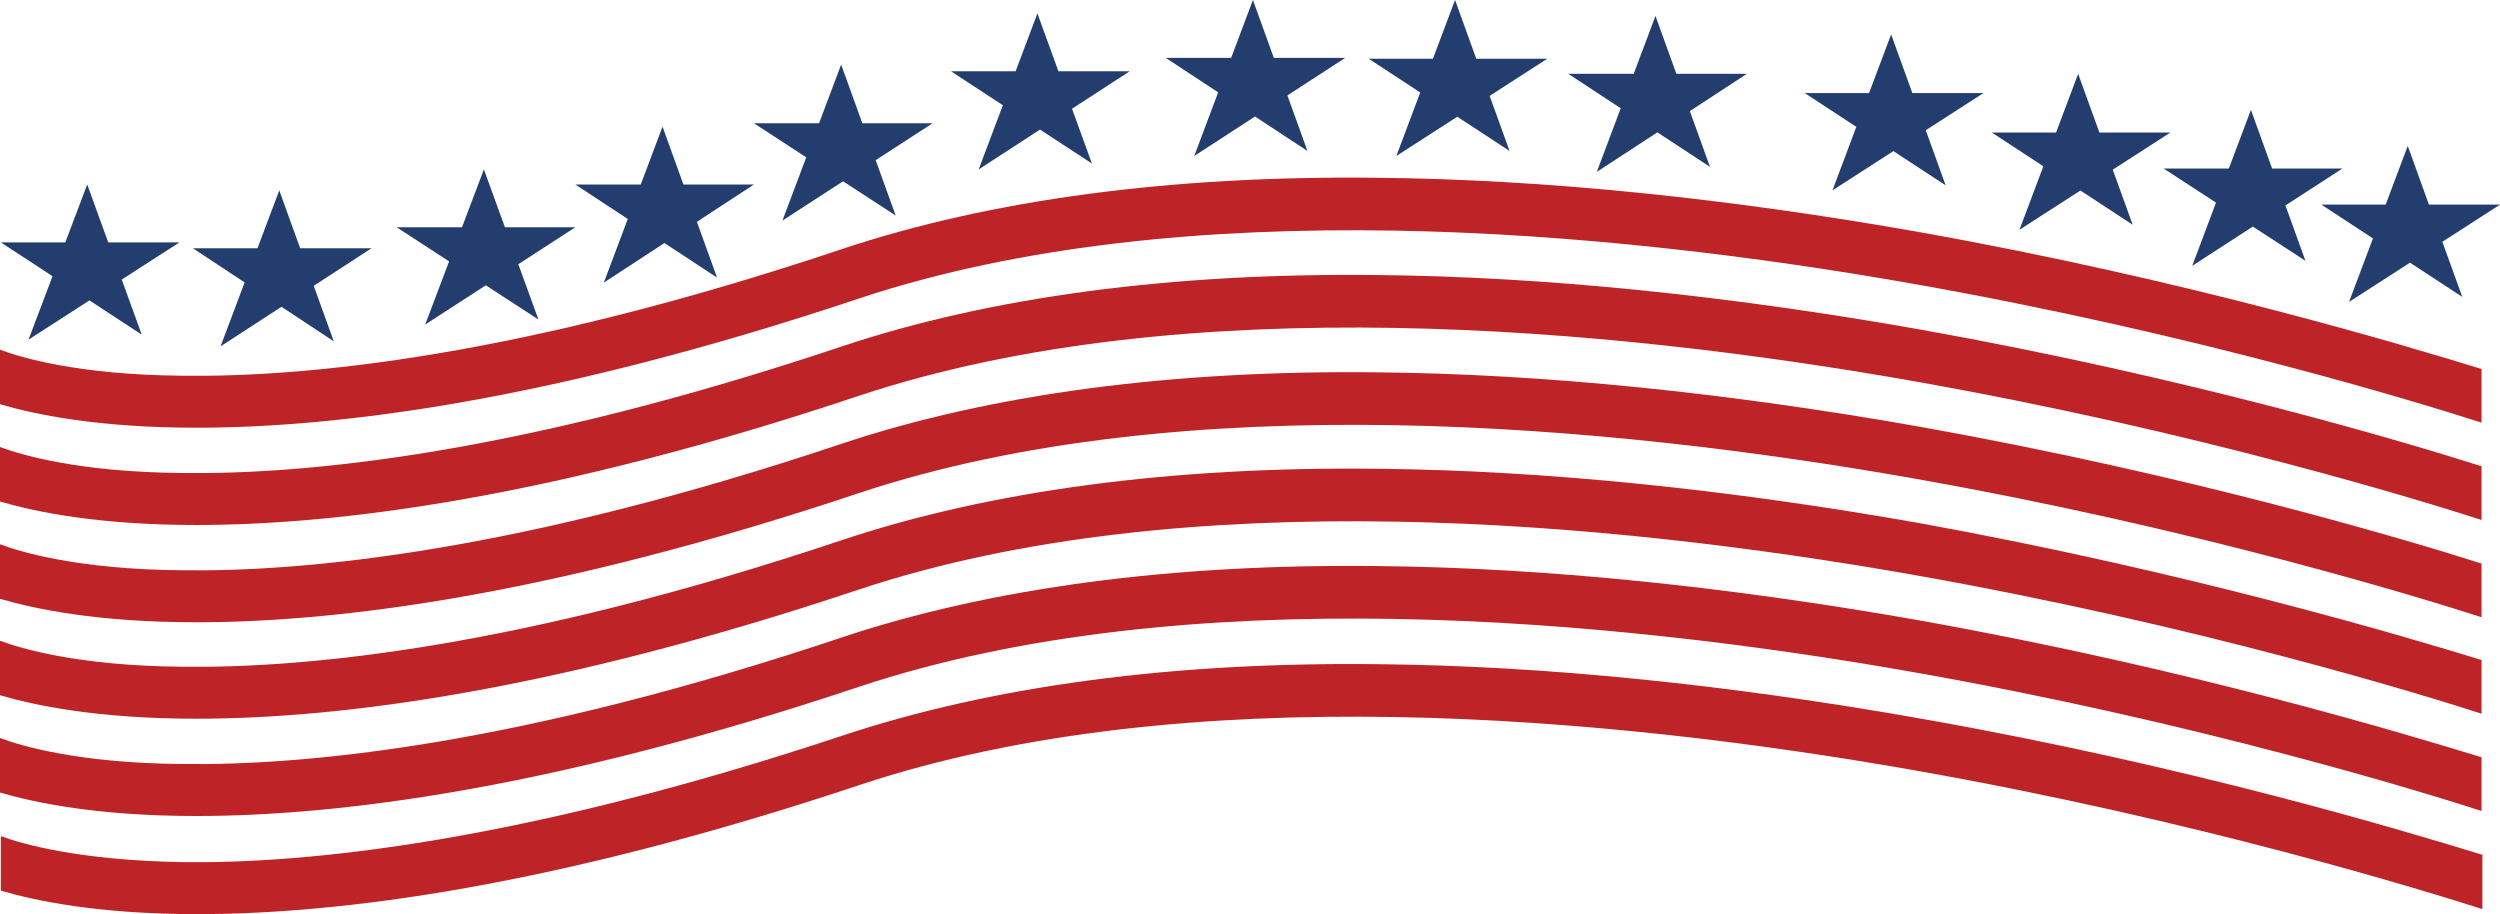
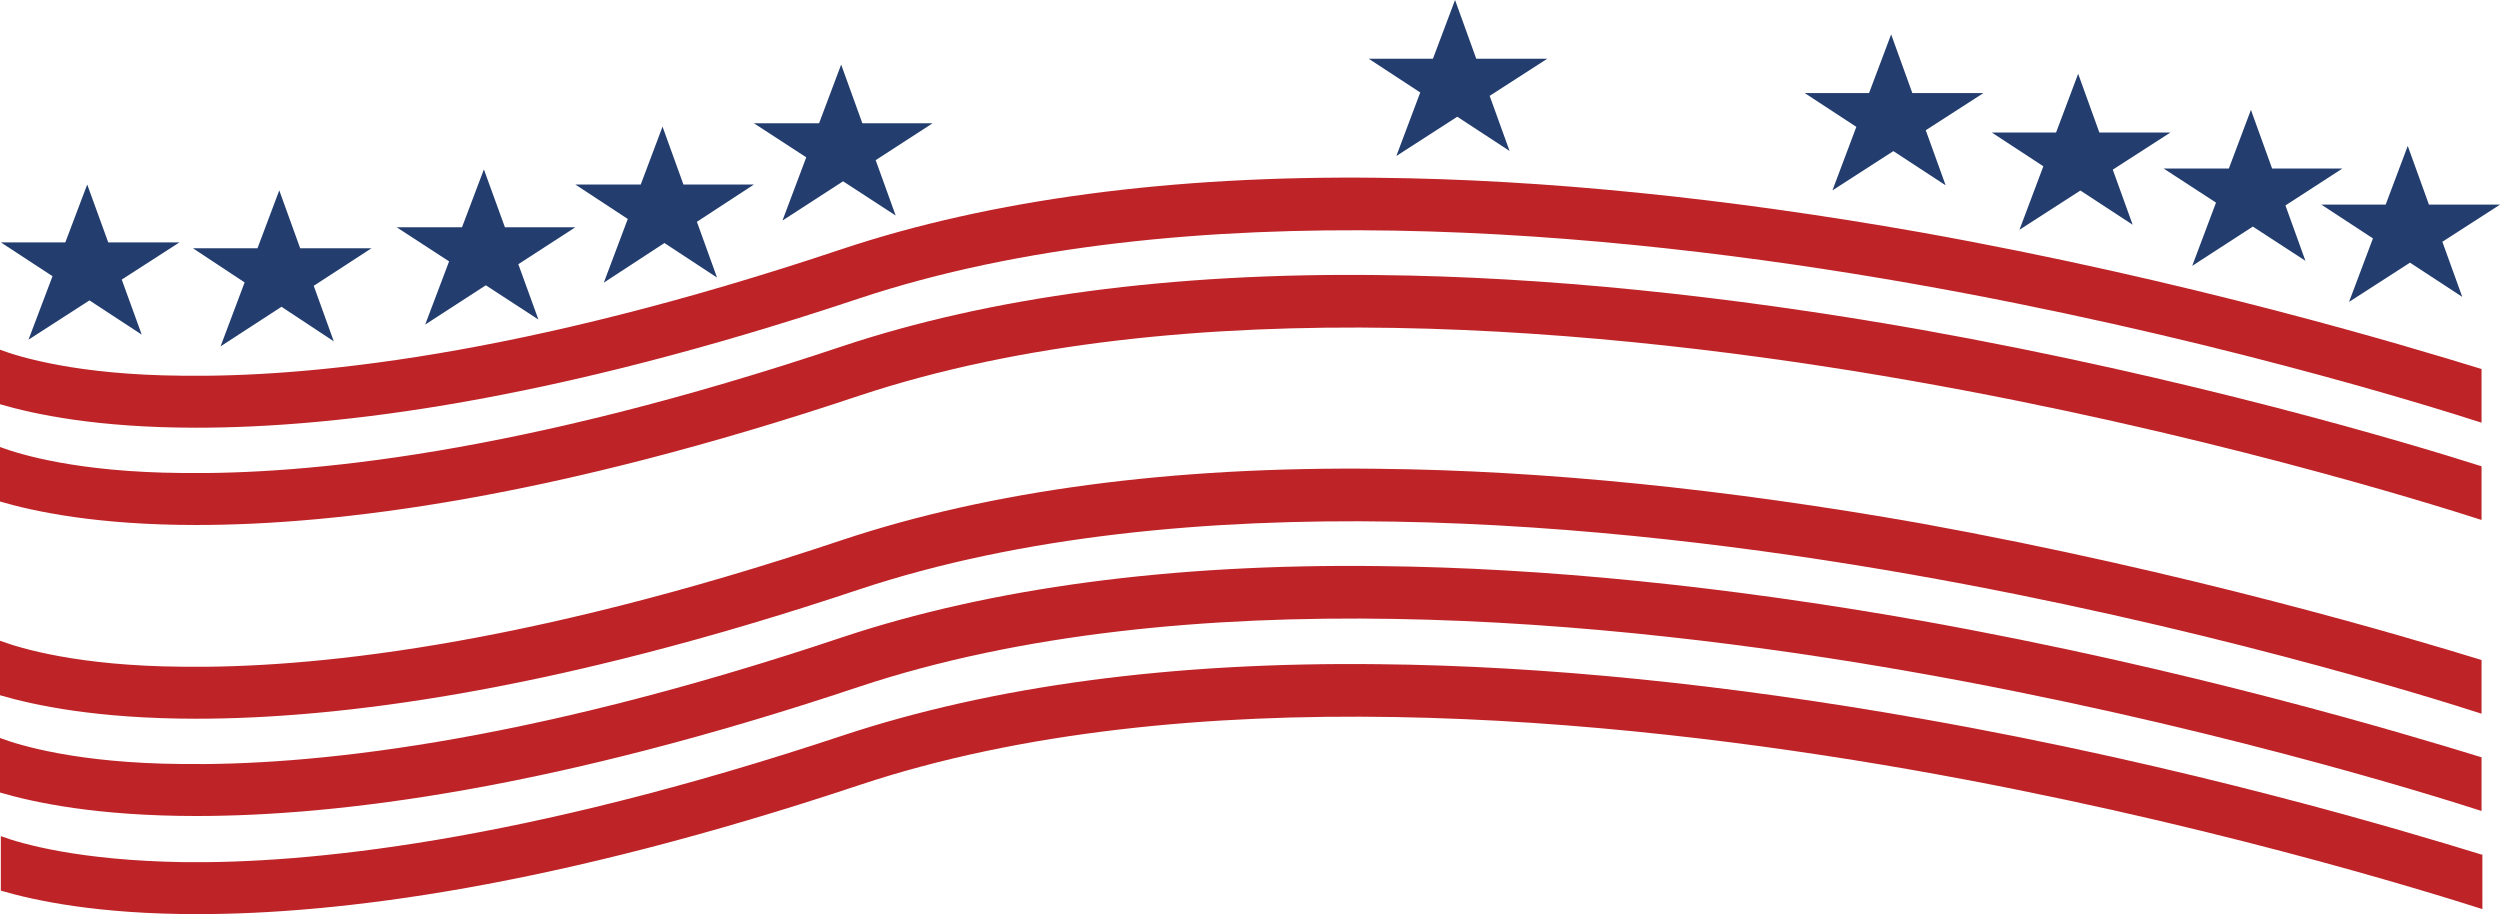
<svg xmlns="http://www.w3.org/2000/svg" height="109.0" preserveAspectRatio="xMidYMid meet" version="1.0" viewBox="108.0 178.4 298.1 109.0" width="298.1" zoomAndPan="magnify">
  <g>
    <g>
      <g>
        <g id="change1_5">
          <path d="M403.9,222.4v6.4c-6.5-2.1-33.9-10.6-68-16.6c-35.8-6.3-86.7-11.1-125.5,1.8c-36.5,12.2-62.1,15.4-79,15.4 c-11.8,0-19.3-1.6-23.4-2.8v-6.5c2.4,0.9,9.3,3,21.7,3.1c14.7,0.2,40.2-2.2,78.7-15.1c17.7-5.9,39.3-8.8,64-8.5 c19.7,0.2,41.4,2.4,64.6,6.5C368.9,211.8,394.8,219.6,403.9,222.4z" fill="#be2327" />
        </g>
        <g id="change1_1">
          <path d="M403.9,234v6.4c-6.5-2.1-33.9-10.6-68-16.6c-35.8-6.3-86.7-11.1-125.5,1.8c-36.5,12.2-62.1,15.4-79,15.4 c-11.8,0-19.3-1.6-23.4-2.8v-6.5c2.4,0.9,9.3,3,21.7,3.1c14.7,0.2,40.2-2.2,78.7-15.1c17.7-5.9,39.3-8.8,64-8.5 c19.7,0.2,41.4,2.4,64.6,6.5C368.9,223.4,394.8,231.1,403.9,234z" fill="#be2327" />
        </g>
        <g id="change1_3">
-           <path d="M403.9,245.6v6.4c-6.5-2.1-33.9-10.6-68-16.6c-35.8-6.3-86.7-11.1-125.5,1.8c-36.5,12.2-62.1,15.4-79,15.4 c-11.8,0-19.3-1.6-23.4-2.8v-6.5c2.4,0.9,9.3,3,21.7,3.1c14.7,0.2,40.2-2.2,78.7-15.1c17.7-5.9,39.3-8.8,64-8.5 c19.7,0.2,41.4,2.4,64.6,6.5C368.9,235,394.8,242.7,403.9,245.6z" fill="#be2327" />
-         </g>
+           </g>
        <g id="change1_2">
          <path d="M403.9,257.1v6.4c-6.5-2.1-33.9-10.6-68-16.6c-35.8-6.3-86.7-11.1-125.5,1.8c-36.5,12.2-62.1,15.4-79,15.4 c-11.8,0-19.3-1.6-23.4-2.8v-6.5c2.4,0.9,9.3,3,21.7,3.1c14.7,0.2,40.2-2.2,78.7-15.1c17.7-5.9,39.3-8.8,64-8.5 c19.7,0.2,41.4,2.4,64.6,6.5C368.9,246.6,394.8,254.3,403.9,257.1z" fill="#be2327" />
        </g>
        <g id="change1_4">
          <path d="M403.9,268.7v6.4c-6.5-2.1-33.9-10.6-68-16.6c-35.8-6.3-86.7-11.1-125.5,1.8c-36.5,12.2-62.1,15.4-79,15.4 c-11.8,0-19.3-1.6-23.4-2.8v-6.5c2.4,0.9,9.3,3,21.7,3.1c14.7,0.2,40.2-2.2,78.7-15.1c17.7-5.9,39.3-8.8,64-8.5 c19.7,0.2,41.4,2.4,64.6,6.5C368.9,258.1,394.8,265.9,403.9,268.7z" fill="#be2327" />
        </g>
        <g id="change1_6">
          <path d="M403.9,280.3c-9.1-2.8-35-10.6-66.8-16.2c-23.2-4.1-44.9-6.3-64.6-6.5c-24.7-0.3-46.2,2.6-64,8.5 c-38.5,12.8-64.1,15.3-78.7,15.1c-12.4-0.2-19.3-2.2-21.7-3.1v6.5c4.1,1.2,11.6,2.8,23.4,2.8c16.9,0,42.4-3.2,79-15.4 c38.8-12.9,89.6-8.1,125.5-1.8c34.1,6,61.4,14.5,68,16.6V280.3z" fill="#be2327" />
        </g>
      </g>
    </g>
    <g id="change2_4">
      <path d="M108.1 207.3L129.4 207.3 111.4 218.9 118.4 200.4 124.9 218.3z" fill="#223d6e" />
    </g>
    <g id="change2_1">
      <path d="M131 208L152.3 208 134.3 219.7 141.3 201.1 147.8 219.1z" fill="#223d6e" />
    </g>
    <g id="change2_5">
      <path d="M155.3 205.5L176.6 205.5 158.7 217.1 165.7 198.6 172.2 216.5z" fill="#223d6e" />
    </g>
    <g id="change2_9">
      <path d="M176.6 200.4L197.9 200.4 180 212.1 187 193.5 193.5 211.5z" fill="#223d6e" />
    </g>
    <g id="change2_10">
      <path d="M197.9 193.1L219.2 193.1 201.3 204.7 208.3 186.1 214.8 204.1z" fill="#223d6e" />
    </g>
    <g id="change2_11">
-       <path d="M221.4 186.9L242.7 186.9 224.7 198.6 231.7 180 238.2 197.9z" fill="#223d6e" />
-     </g>
+       </g>
    <g id="change2_13">
-       <path d="M247 185.3L268.4 185.3 250.4 197 257.4 178.4 263.9 196.4z" fill="#223d6e" />
-     </g>
+       </g>
    <g id="change2_8">
      <path d="M271.2 185.4L292.5 185.4 274.5 197 281.5 178.4 288 196.4z" fill="#223d6e" />
    </g>
    <g id="change2_2">
-       <path d="M295 187.2L316.3 187.2 298.4 198.9 305.4 180.3 311.9 198.3z" fill="#223d6e" />
-     </g>
+       </g>
    <g id="change2_3">
      <path d="M323.2 189.5L344.5 189.5 326.5 201.1 333.5 182.5 340 200.5z" fill="#223d6e" />
    </g>
    <g id="change2_6">
      <path d="M345.5 194.2L366.8 194.2 348.8 205.8 355.8 187.2 362.3 205.2z" fill="#223d6e" />
    </g>
    <g id="change2_12">
      <path d="M366 198.5L387.3 198.5 369.4 210.1 376.4 191.5 382.9 209.5z" fill="#223d6e" />
    </g>
    <g id="change2_7">
      <path d="M384.8 202.8L406.1 202.8 388.1 214.4 395.1 195.8 401.6 213.8z" fill="#223d6e" />
    </g>
  </g>
</svg>